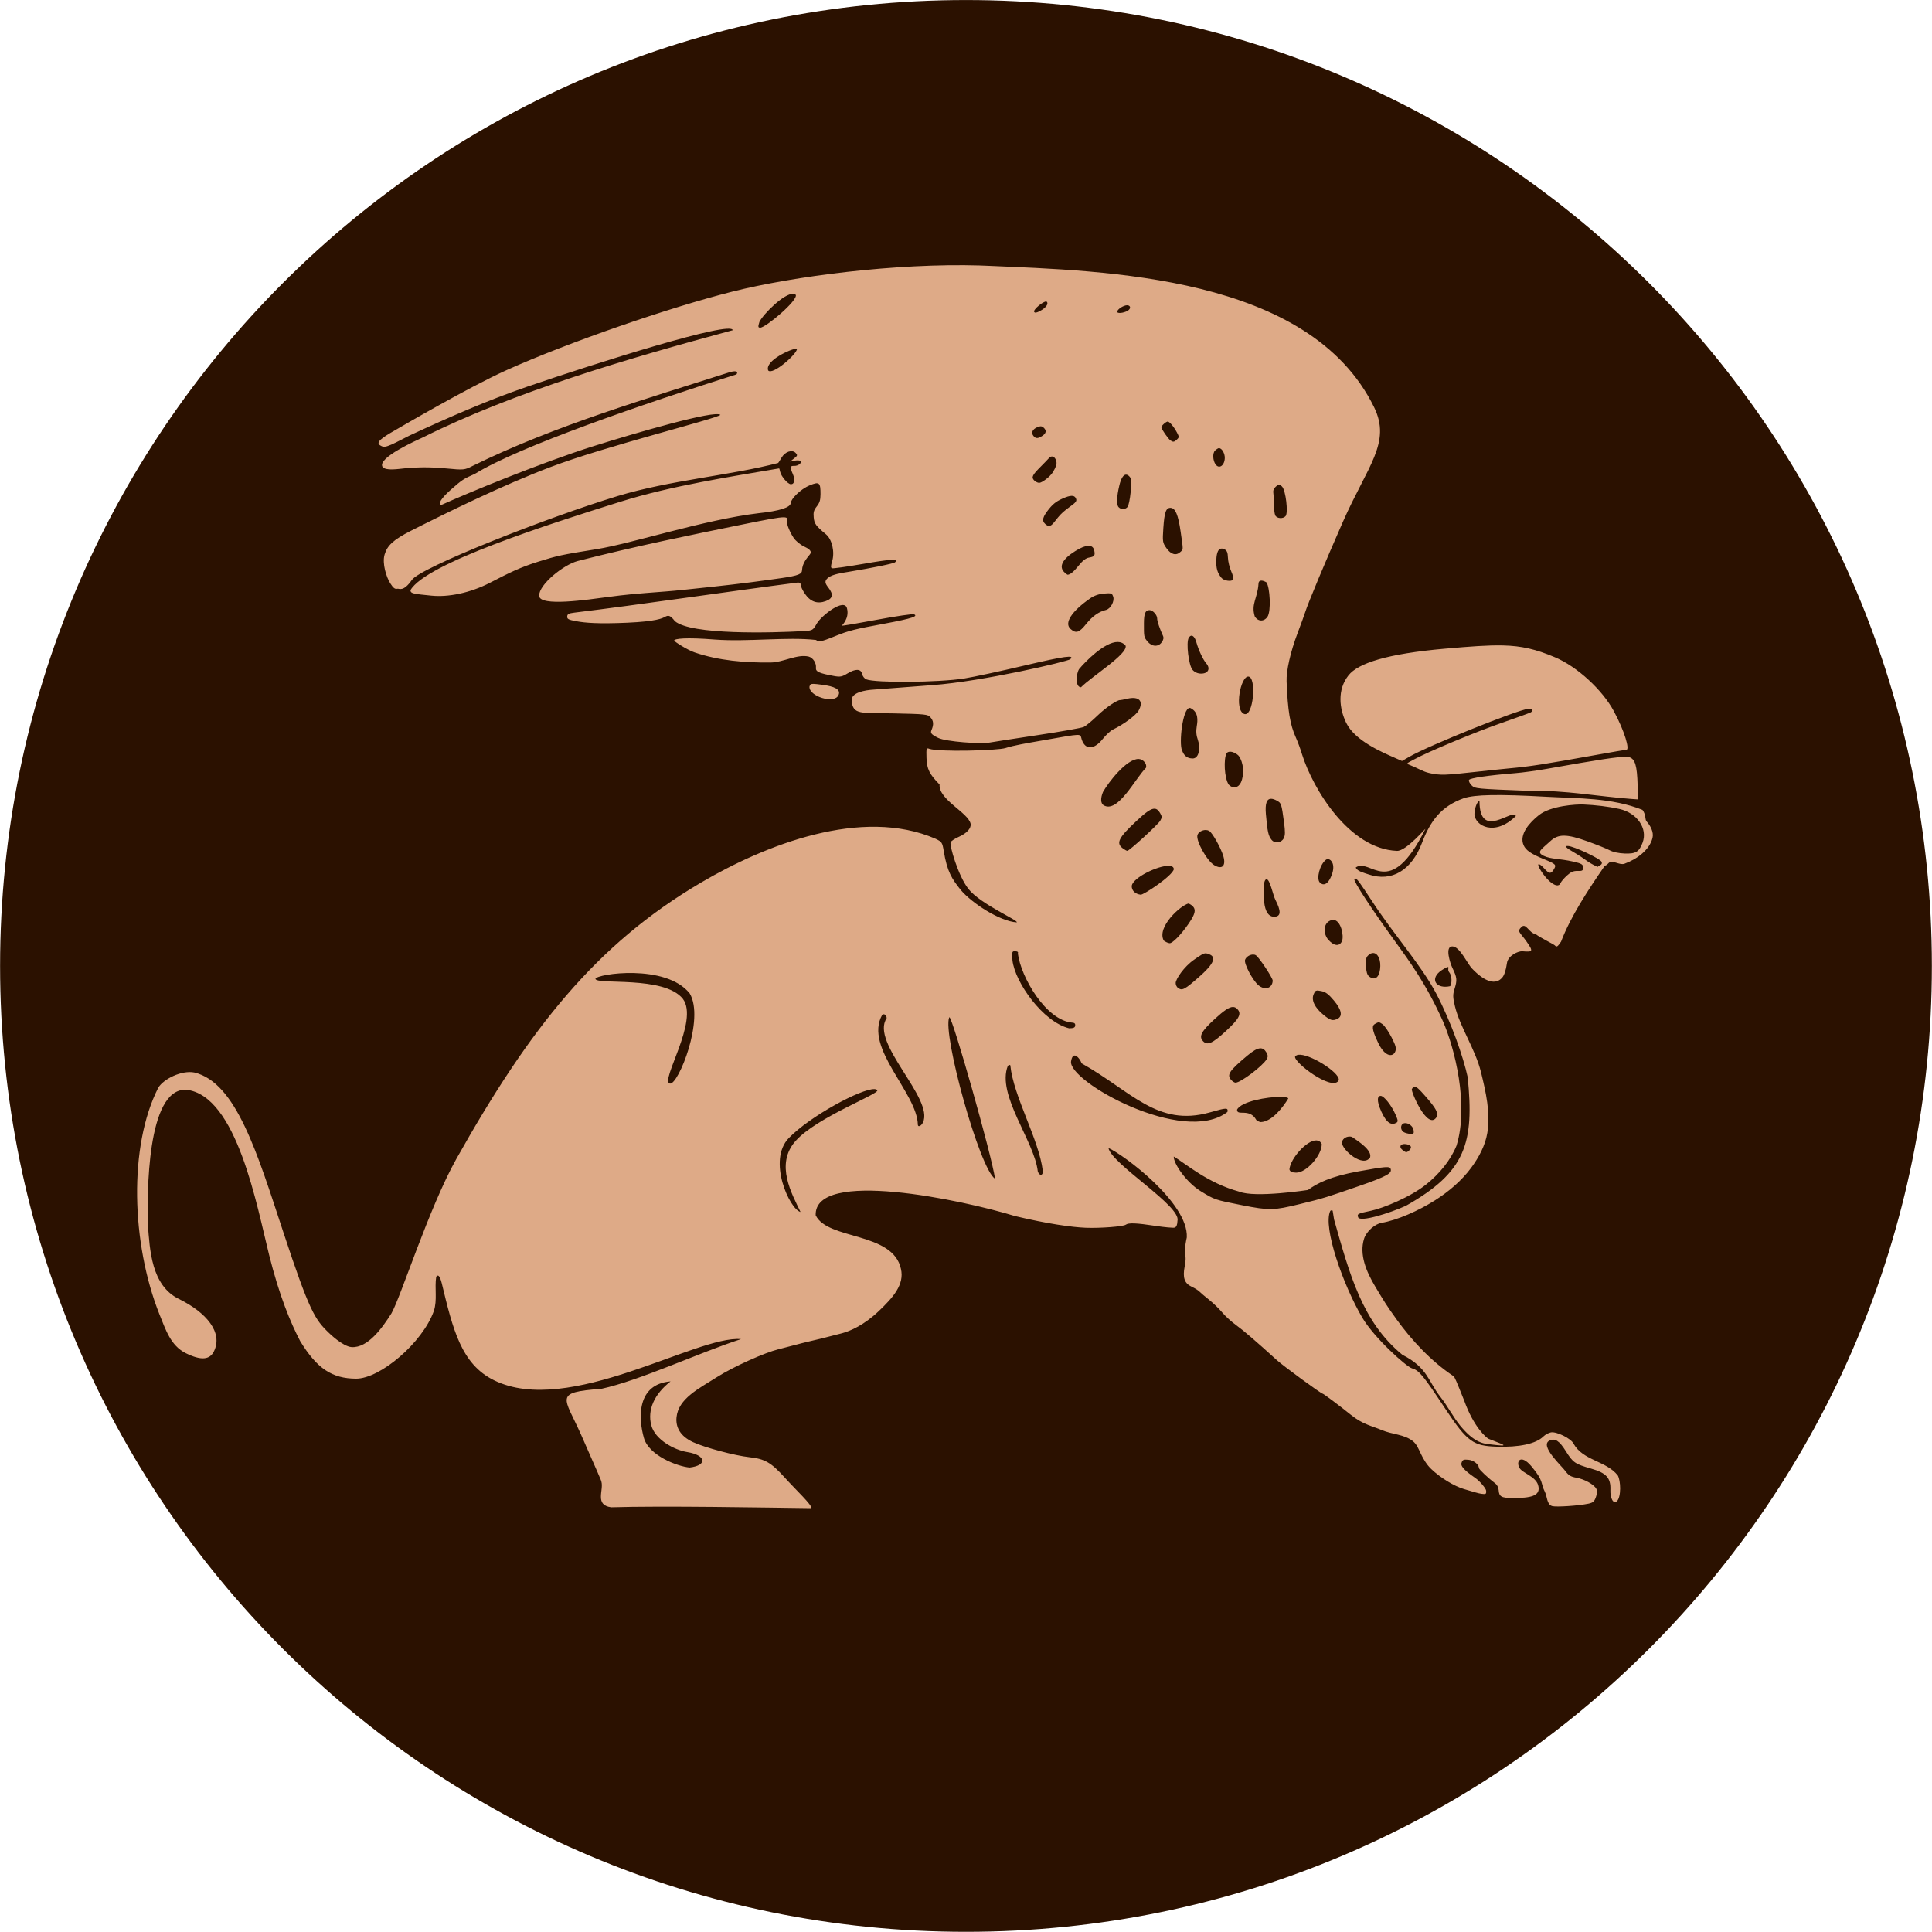
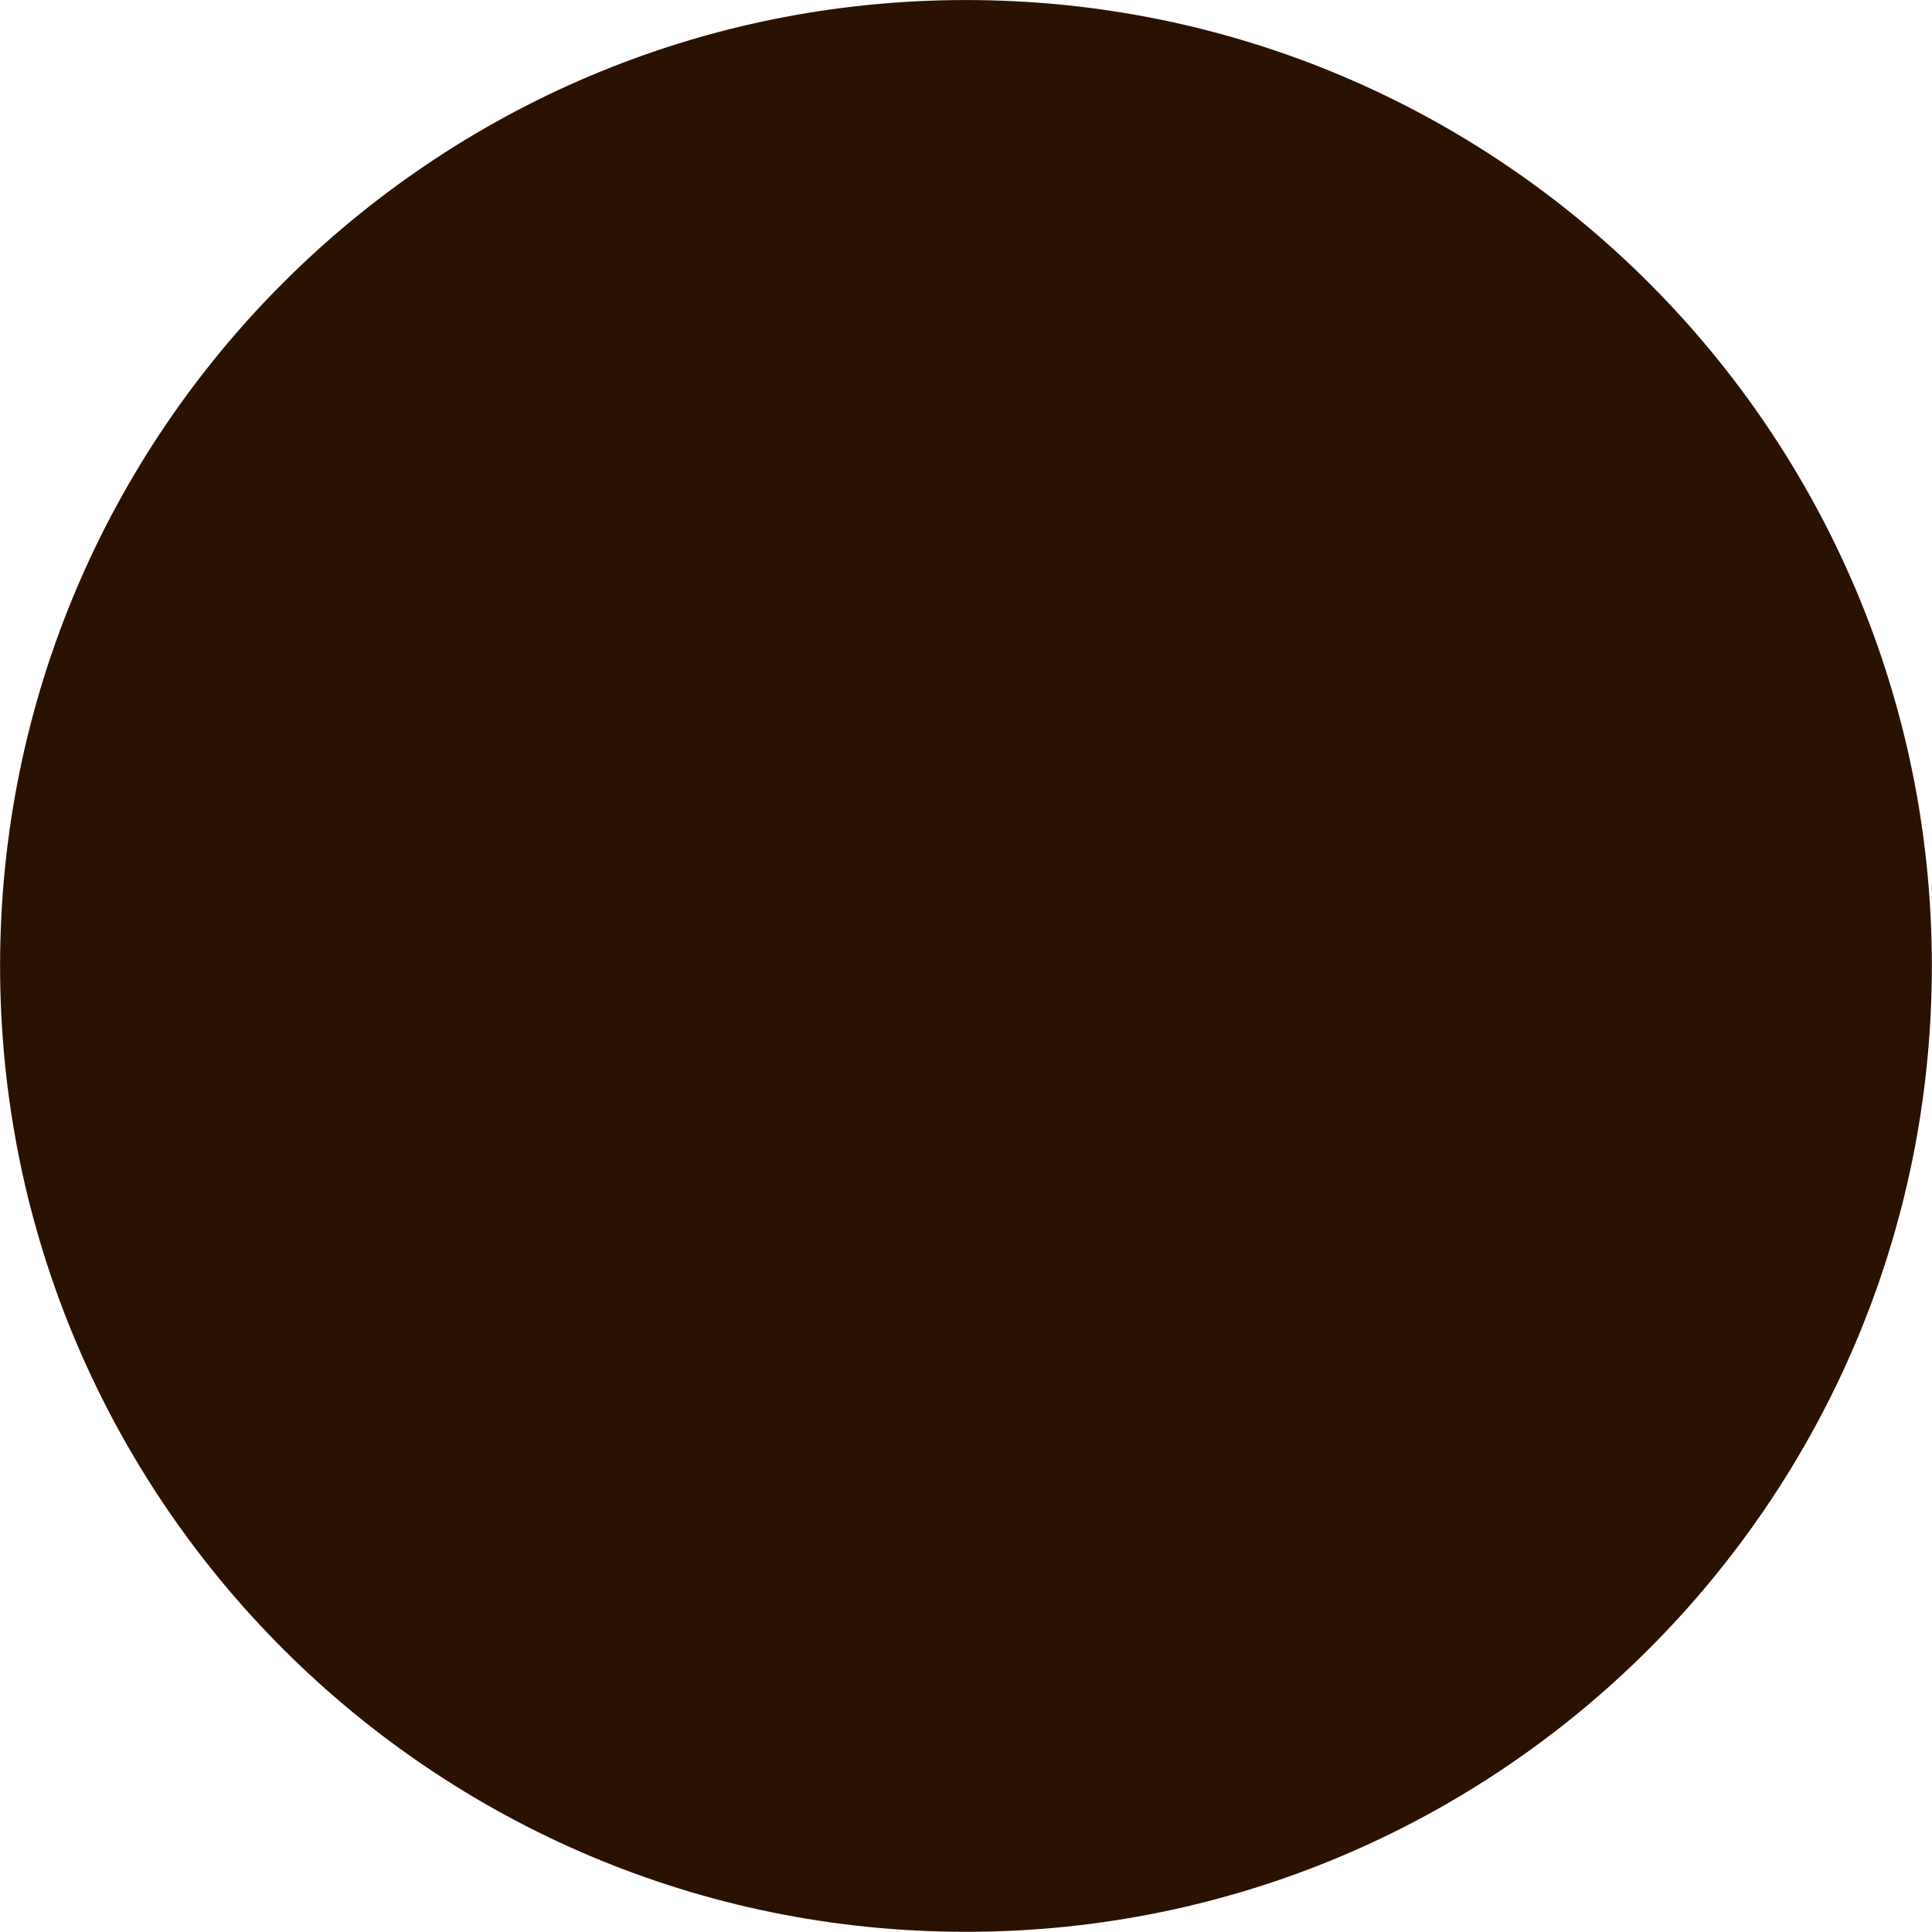
<svg xmlns="http://www.w3.org/2000/svg" id="svg2" viewBox="0 0 1256.6 1256.6" version="1.1">
  <title id="title3834">Greek Sphinx</title>
  <g id="layer1" transform="translate(343.45 62.846)">
    <g id="g3828">
      <path id="path3826" d="m957.62 555.37c0 403.91-327.44 731.35-731.35 731.35s-731.35-327.44-731.35-731.35 327.44-731.35 731.35-731.35 731.35 327.44 731.35 731.35z" transform="matrix(.859 0 0 .859 90.467 88.344)" fill="#2b1100" />
-       <path id="path2998" d="m294.08 109.82c-54.786-1.625-121.45 6.99-161.2 17.008-41.024 10.341-106.7 32.989-146.98 51.133-25.087 11.301-69.683 37.48-72.659 39.186-8.131 4.662-12.523 7.727-9.527 9.615 2.997 1.889 3.969 1.575 19.35-6.398 25.047-11.625 50.579-22.849 76.79-31.837 43.573-14.94 133.09-43.28 133.24-36.58-68.522 18.48-141.91 40.01-201.24 69.59-4.401 2.036-30.123 13.458-26.498 19.261 2.166 2.772 9.809 1.408 15.636 0.842 5.564-0.54 14.519-0.902 25.855 0.197 11.335 1.099 11.869 1.019 16.978-1.578 54.119-26.694 116.25-44.614 166.13-60.634 4.757-1.604 7.096-1.169 5.622 1.026-61.271 19.43-141.48 46.992-170.13 64.705-7.356 3.203-8.314 3.837-15.65 10.29-6.307 5.548-8.912 9.764-6.065 9.871 16.185-7.364 65.209-27.58 98.922-38.192 26.996-8.498 79.198-23.73 82.452-20.302-2.867 2.601-74.584 20.265-110.65 33.964-31.007 11.779-66.375 29.126-90.503 41.325-11.853 6.03-15.564 9.791-17.257 15.546-1.693 5.755 1.153 14.709 3.731 18.748 1.927 3.019 2.994 3.822 4.591 3.457 1.147-0.262 3.819 2.344 9.443-5.741 5.624-8.085 87.688-40.505 133.75-54.511 34.013-10.342 74.042-13.494 104.48-21.532 0.187-0.172 1.19-1.74 2.228-3.512 2.287-3.903 6.952-5.418 9.181-2.967 1.3 1.429 1.169 1.807-1.136 3.585l-2.577 1.998 2.805-0.582c1.551-0.315 3.274-0.28 3.812 0.082 1.569 1.054-1.167 3.396-3.846 3.294-2.812-0.106-2.933 0.68-0.922 5.344 1.635 3.791 1.034 6.669-1.344 6.579-1.94-0.073-6.26-5.11-6.889-8.016-0.27-1.249-0.572-2.273-0.664-2.277-31.408 5.379-69.566 11.154-103.08 21.616-47.194 14.734-126.74 40.184-136.71 57.557-0.091 2.406 2.585 2.429 13.531 3.577 10.945 1.148 25.277-1.726 38.157-8.375 12.879-6.649 19.687-10.07 31.701-13.811 12.014-3.741 14.513-4.35 37.675-8.049 23.162-3.699 70.136-19.196 105.49-23.401 13.39-1.407 20.655-3.715 20.765-6.625 0.096-2.544 6.181-8.962 12.413-11.507 6.232-2.545 6.962-1.773 6.943 5.767-0.009 3.796-0.588 5.674-2.428 7.976-1.923 2.404-2.307 3.845-1.991 7.149 0.396 4.132 1.36 5.469 7.996 10.998 3.97 3.308 5.833 11.578 3.96 17.662-0.899 2.918-0.92 4.044-0.073 4.407 0.629 0.269 9.721-1.002 20.215-2.831 18.286-3.187 23.384-3.449 20.805-1.058-0.917 0.85-14.572 3.65-30.508 6.257-4.046 0.662-9.992 1.506-12.836 3.673-2.844 2.167-2.165 3.777-0.117 6.406 3.532 4.535 3.091 7.172-1.525 8.886-5.516 2.049-10.013 0.513-13.583-4.673-1.559-2.264-2.81-4.899-2.781-5.828 0.031-1.088-0.651-1.627-1.943-1.543-46.313 5.989-101.94 14.302-145.34 19.579-3.615 0.432-4.539 0.949-4.6 2.547-0.06 1.588 0.706 2.094 6.169 3.079 5.463 0.986 13.785 1.767 32.801 0.929 19.016-0.838 22.89-2.867 24.599-3.791 2.082-1.126 3.334-1.316 6.462 2.778 10.73 9.033 62.405 7.659 84.223 6.44 5.376-0.373 5.588-0.504 8.198-5.069 3.273-5.27 17.738-16.552 19.508-9.769 1.77 6.783-3.423 11.129-3.243 11.323 0.18 0.194 10.455-1.545 22.819-3.858 12.363-2.313 23.164-3.888 23.995-3.532 2.784 1.191-0.417 2.61-19.339 6.117-18.921 3.507-22.906 4.394-32.177 8.195-9.271 3.801-10.378 3.695-12.224 2.383-18.738-2.116-44.359 1.324-65.849-0.272-19.001-1.516-26.209-0.563-26.388 0.659-0.077 0.531 8.482 6.072 13.342 7.729 15.695 5.352 32.737 6.725 49.318 6.558 8.418-0.085 17.407-5.715 24.944-3.84 2.792 0.814 4.963 4.244 4.632 7.337-0.261 2.432 2.166 3.534 11.653 5.257 4.106 0.746 5.28 0.527 8.786-1.606 5.339-3.25 8.859-3.12 9.588 0.332 0.301 1.427 1.502 2.967 2.653 3.447 5.815 2.423 47.075 2.087 63.691-0.529 5.814-0.915 23.521-4.732 39.348-8.455 26.048-6.127 33.088-7.076 29.611-4.039-1.552 1.355-56.493 14.372-89.669 16.808-30.138 2.298-35.348 2.743-38.106 2.904-5.545 0.324-14.76 1.868-14.313 7.183 0.791 9.406 5.859 7.831 27.081 8.28 21.222 0.449 22.342 0.633 24.079 2.506 2.099 2.264 2.333 4.655 0.78 8.317-0.771 1.818-0.622 2.736 4.433 5.171 5.054 2.436 27.413 4.026 33.191 3.008 2.493-0.439 16.757-2.657 31.677-4.899s28.294-4.612 29.721-5.286c1.427-0.674 5.415-3.994 8.878-7.357 5.277-5.124 12.914-10.327 14.83-10.103 0.274 0.032 2.286-0.347 4.473-0.863 7.756-1.829 10.974 1.498 7.463 7.725-1.705 3.024-10.007 9.156-16.6 12.256-1.605 0.754-4.622 3.532-6.706 6.157-5.691 7.167-11.471 7.266-13.707 0.263-1.254-3.927 1.643-4.021-26.458 0.875-9.419 1.641-17.804 3.063-23.009 4.758-5.205 1.695-43.602 2.692-49.711 0.495-1.84-0.662-1.935-0.335-1.758 5.969 0.2 7.138 1.897 10.571 8.509 17.272-0.733 9.894 18.647 18.197 20.203 25.595 0.442 2.88-2.572 6.201-7.668 8.435-2.593 1.136-5.002 2.72-5.357 3.55-0.829 1.939 4.868 21.771 11.52 30.27 7.869 10.056 32.88 20.532 31.478 21.831-10.968-0.683-29.159-12.453-36.475-21.176-5.704-7.181-8.735-11.628-10.992-25.215-0.928-5.586-1.196-5.981-5.234-7.954-48.039-20.924-110.93 3.921-152.75 28.524-68.269 40.157-111.38 94.793-159.04 179.68-17.79 31.688-36.242 90.225-42.238 100.51-6.01 9.474-15.252 22.491-25.846 21.882-5.886-0.39-14.967-9.417-14.967-9.417-8.907-8.567-12.484-13.856-29.457-65.317s-30.611-97.361-57.893-103.89c-8.314-1.61-19.993 4.221-23.42 9.84-19.42 37.985-17.617 101.34 0.735 147.48 3.985 9.749 7.193 20.339 17.151 25.261 9.957 4.922 15.577 4.295 18.277-1.185 6.044-12.267-4.835-25.3-22.82-34.106-17.985-8.807-18.858-32.075-20.13-48.171-0.521-19.461-0.855-88.941 24.874-87.903 33.084 3.468 46.165 76.421 53.974 107.46 6.65 26.667 13.949 44.057 20.207 56.054 10.943 17.932 20.804 24.338 36.29 24.421 15.732 0.085 43.343-23.455 50.639-44.022 2.353-7.051 0.402-14.835 1.53-22.239 1.231-1.834 2.419-0.49 3.597 4.108 7.224 29.898 12.597 52.71 34.101 63.241 48.731 23.865 131.78-29.457 160.57-26.821-28.543 9.293-65.276 26.739-90.851 32.337-31.264 2.35-24.229 5.026-13.199 29.803 10.321 23.487 13.25 29.996 13.228 30.585 1.622 5.554-4.563 15.14 6.317 16.675 33.4-1.041 100.48 0.201 130.22 0.564 0.607-2.023-9.756-11.568-17.26-19.886-8.866-9.827-12.979-12.208-23.076-13.289-9.377-1.004-28.832-6.198-36.563-9.765-8.416-3.883-11.424-9.768-10.769-16.231 1.232-12.153 14.576-18.622 25.966-25.88 11.391-7.258 31.688-16.148 39.999-18.219 8.311-2.071 15.314-4.05 19.2-4.934 6.701-1.524 10.529-2.468 22.224-5.507 5.684-1.477 14.633-5.434 24.126-14.441 9.493-9.007 16.768-17.367 14.455-27.442-5.203-24.329-47.686-18.676-55.468-34.936-0.984-30.43 95.119-10.042 129.64 0.529 20.856 4.995 37.037 7.272 45.995 7.62 9.437 0.367 24.505-0.794 26.095-2.014 1.699-1.304 6.913-1.106 19.079 0.754 6.094 0.931 11.816 1.445 12.716 1.138 1.112-0.379 1.693-1.768 1.792-4.373 2.691-9.527-42.87-36.937-44.896-47.388 9.597 4.123 52.118 35.667 50.963 58.126-1.309 5.844-1.787 12.149-0.981 12.691 0.405 0.272 0.222 3.052-0.39 6.177-1.445 7.377-0.151 11.081 4.626 13.278 1.935 0.89 4.154 2.276 4.949 3.096 0.795 0.82 3.662 3.257 6.363 5.401s6.524 5.847 8.507 8.234c1.983 2.387 6.088 6.104 9.13 8.289 4.496 3.228 13.426 10.912 26.349 22.669 4.268 3.883 28.732 21.79 29.821 21.831 0.573 0.022 11.13 7.941 18.367 13.767 7.886 6.348 13.367 7.062 20.324 9.995 6.495 2.738 14.425 2.675 19.934 7.072 2.587 2.064 3.623 4.88 5.311 8.394 1.688 3.514 3.814 7.043 6.667 9.759 6.029 5.74 14.934 11.168 21.272 13.033 6.338 1.865 9.475 2.84 11.298 3.086 3.007 0.406 3.291 0.226 3.142-2.039-0.09-1.373-3.957-6.073-6.854-8.109-3.513-2.468-10.031-6.912-9.2-9.761 0.647-2.219 1.239-2.511 4.4-2.241 3.45 0.294 6.875 2.941 6.987 5.424 0.04 0.891 6.136 6.619 10.872 10.2 0.96 0.726 1.835 2.579 1.94 4.108 0.293 4.282 1.723 5.116 8.968 5.155 11.606 0.064 18.929-1.129 16.648-8.564-1.742-5.41-9.712-7.549-11.885-10.707-2.839-4.399 0.469-9.768 7.557-1.371 8.309 9.842 5.849 10.924 8.697 16.434 1.623 3.141 1.269 8.44 4.801 9.47 2.591 0.755 17.28-0.218 23.639-1.576 2.957-0.632 3.834-1.422 4.856-4.351 0.922-2.642 0.96-4.063 0.174-5.435-1.613-2.814-7.761-6.184-12.897-7.087-3.654-0.643-5.107-1.538-7.184-4.369-2.02-2.955-16.985-16.452-10.354-19.75 3.634-1.772 6.416 0.023 10.715 6.91 4.612 7.388 5.917 8.27 16.46 11.287 9.851 2.819 12.78 6.058 12.487 13.795-0.214 5.65 2.051 9.536 4.223 7.415 2.891-2.824 2.55-13.416 0.543-16.835-7.707-9.598-22.572-9.483-28.77-20.666-1.603-3.289-10.994-7.942-14.673-7.279-1.48 0.267-3.735 1.49-4.981 2.72-4.785 4.722-15.756 7.075-30.552 6.568-14.786-0.507-18.831-2.93-33.155-24.616-14.324-21.685-17.096-25.051-21.645-26.306-3.612-0.997-24.535-19.727-32.369-32.998-12.289-20.818-25.859-58.974-20.794-69.461 2.048-1.161 1.358-0.136 2.445 5.628 10.155 35.819 18.321 66.608 44.452 88.026 16.377 8.22 16.967 17.551 24.524 27.103 4.757 6.013 8.708 13.709 13.043 18.944 8.382 10.123 13.928 11.778 19.895 12.23 14.395 1.765 7.337-0.081-1.333-3.615-1.406-0.573-9.729-7.546-15.888-24.744-5.338-13.292-6.064-15.113-6.993-16.026-14.888-9.934-27.327-23.554-36.857-36.702-6.628-9.185-8.052-11.557-14.039-21.546-5.986-9.99-10.463-20.959-7.296-31.142 1.526-4.906 7.19-9.656 11.4-10.357 10.118-1.685 24.063-7.871 34.639-14.575 8.946-5.671 17.336-12.73 23.633-21.246 4.941-6.683 9.121-14.422 10.488-22.619 2.18-13.071-0.954-26.655-4.101-39.527-3.661-14.971-13.751-29.451-16.979-43.017-1.354-5.691-1.395-7.428-0.271-11.018 1.866-5.955 1.695-7.504-1.382-13.875-1.49-3.084-4.97-13.911-0.067-13.919s9.568 10.939 12.871 14.403c8.492 8.908 15.559 10.932 19.8 5.659 1.119-1.392 2.256-4.497 2.915-9.271 0.66-4.775 7.341-7.877 10.108-7.623 6.924 0.635 7.141 0.076 2.409-6.632-3.942-5.589-6.3-6.183-2.996-9.245 2.915-2.703 4.731 4.029 9.232 4.79 2.77 2.211 11.166 6.245 12.329 7.221 1.237 1.334 1.735 1.062 4.093-2.378 6.294-16.539 17.794-33.917 28.517-49.488 0.011 0 0.021 0.001 0.031 0.001 0.734-0.004 1.395-0.616 2.473-1.72 2.211-2.264 7.024 1.681 10.238 0.513 7.778-2.828 16.298-8.809 18.244-16.853 0.893-3.693-1.377-7.986-3.91-10.718-1.077-1.162-0.242-4.223-2.626-7.448-19.904-8.033-42.867-7.429-61.879-8.503-32.753-1.839-46.878-1.427-54.196 0.857-15.074 5.308-21.952 15.092-27.27 28.927-6.844 18.115-19.798 25.803-34.838 20.666-2.808-0.959-7.43-2-8.306-4.474 9.52-6.889 21.824 22.211 45.227-24.963 0.926-1.583-12.312 14.415-18.455 14.156-31.113-1.289-54.602-40.253-61.729-62.849-0.867-3.006-2.697-7.989-4.084-11.069-3.694-8.2-5.173-17.138-5.946-36.251-0.28-6.92 2.522-19.268 7.062-31.255 2.261-5.969 4.523-12.188 5.026-13.82 1.7-5.51 12.908-32.377 24.454-58.617 16.118-36.633 31.72-51.562 20.342-74.753-42.118-85.843-174.88-88.59-250.89-91.931-1.741-0.074-3.51-0.147-5.277-0.2zm43.019 23.456c0.125 0.024 0.23 0.088 0.306 0.168 1.304 1.357-0.628 3.957-4.481 6.022-2.158 1.157-3.3 1.325-3.742 0.546-0.825-1.455 6.042-7.092 7.917-6.737zm52.383 2.421c2.03-0.071 2.888 1.615 1.165 3.109-1.855 1.608-6.696 2.546-7.34 1.411-0.633-1.117 2.338-3.606 5.231-4.368 0.334-0.088 0.654-0.142 0.944-0.152zm-216.94-7.43c0.615 0.049 1.142 0.246 1.571 0.622 1.71 3.542-19.603 21.448-23.107 21.391-1.442-0.043-1.511-0.566-0.514-3.772 2.486-5.067 16.107-18.712 22.05-18.242zm1.933 35.692c0.213 0.005 0.388 0.034 0.465 0.111-0.01 3.385-15.973 17.419-18.762 14.019-2.329-6.362 15.099-14.201 18.298-14.13zm241.6 47.391c1.185 0.045 3.927 3.305 5.955 7.074 1.499 2.786 1.508 3.212 0.014 4.598-1.846 1.711-2.465 1.796-4.213 0.591-1.465-1.01-5.971-7.502-5.931-8.543 0.039-1.03 3.103-3.76 4.175-3.72zm-82.458 3.102c0.619 0.044 1.12 0.304 1.689 0.814 2.074 1.858 1.771 3.719-0.894 5.439-2.852 1.84-4.281 1.828-5.781-0.125-1.558-2.029-0.481-4.305 2.651-5.591 0.976-0.401 1.716-0.581 2.334-0.537zm115.8 14.172c1.906 0.072 3.871 3.486 3.756 6.522-0.181 4.791-3.63 7.217-5.911 4.154-1.941-2.605-2.141-7.507-0.373-9.146 0.926-0.859 2.057-1.548 2.528-1.53zm-108.82 5.45c1.319-0.097 2.585 1.108 3.036 3.242 0.36 1.705-0.179 3.379-2.098 6.675-1.919 3.296-7.456 7.286-9.123 7.223-0.98-0.037-2.484-0.794-3.313-1.689-1.829-1.973-1.08-3.445 4.468-8.994 2.183-2.183 4.55-4.642 5.273-5.461 0.544-0.616 1.158-0.953 1.758-0.997zm48.213 11.801c0.756-0.066 1.549 0.339 2.362 1.215 1.283 1.384 1.419 3.219 0.776 10.068-0.432 4.607-1.36 8.993-2.059 9.773-1.54 1.718-4.218 1.755-5.788 0.062-1.453-1.567-1.25-6.88 0.505-14.179 1.063-4.422 2.539-6.794 4.203-6.94zm99.702 6.463c0.518 0.002 1.027 0.416 1.891 1.26 2.414 2.357 4.182 17.161 2.304 19.257-1.72 1.92-5.764 1.582-6.733-0.568-0.442-0.98-0.801-4.033-0.806-6.785-0.005-2.752-0.178-6.165-0.401-7.583-0.28-1.777 0.245-3.128 1.697-4.345 0.996-0.835 1.53-1.238 2.048-1.236zm-134.84 7.311c1.478 0.018 2.369 0.726 2.83 2.077 0.824 2.417-3.249 3.931-8.483 8.466-5.234 4.535-7.216 10.786-10.521 8.608-3.305-2.178-3.307-4.386 0.058-8.973 3.365-4.587 5.793-6.457 9.693-8.233 2.877-1.31 4.944-1.964 6.422-1.946zm64.251 7.811c3.105 0.118 4.972 4.521 6.542 15.54 1.776 12.465 1.788 11.329-0.185 13.159-2.793 2.589-6.133 1.669-9.038-2.469-2.534-3.61-2.634-4.215-2.034-13.18 0.685-10.229 1.726-13.163 4.716-13.05zm-251.44 6.149c-3.235-0.094-10.857 1.374-27.954 4.852-30.393 6.184-67.496 13.656-106.19 23.563-9.241 2.406-25.273 15.276-25.123 22.597 0.15 7.321 31.751 2.52 44.751 0.818 12.087-1.582 15.625-1.913 38.259-3.649 6.683-0.513 12.623-1.188 29.948-3.026 17.326-1.837 33.374-3.985 44.714-5.625 11.339-1.64 13.237-2.712 13.331-5.187 0.167-4.404 3.215-7.901 5.044-10.16 1.829-2.259-0.824-3.837-3.927-5.309-2.328-1.104-5.269-3.555-6.549-5.439-2.442-3.594-4.673-9.069-4.321-10.609 0.401-1.756 0.528-2.754-1.988-2.827zm284.84 20.32c0.519 0.033 1.102 0.225 1.731 0.535 1.529 0.753 2.053 2.089 2.17 5.461 0.086 2.463 1.058 6.439 2.136 8.837 1.078 2.398 1.649 4.784 1.3 5.303-1.051 1.565-6.093 0.86-7.652-1.071-2.729-3.379-3.547-6.25-3.341-11.697 0.191-5.058 1.408-7.511 3.656-7.367zm-86.87-1.787c2.089-0.053 3.373 0.988 3.822 3.116 0.674 3.191 0.099 3.988-3.456 4.56-1.975 0.318-4.154 1.999-6.735 5.249-3.128 3.94-5.59 5.949-7.228 5.887-0.125-0.005-0.906-0.597-1.733-1.317-4.211-3.664-1.776-8.72 6.787-14.066 3.571-2.229 6.453-3.376 8.542-3.429zm112.38 22.642c0.15-0.006 0.301-0 0.468 0.018 0.805 0.086 1.814 0.442 2.96 1.113 2.275 3.179 3.175 18.798 0.651 22.447-2.32 3.265-6.17 3.131-8.244-0.312-2.54-8.126 1.87-11.868 2.434-21.329 0.047-1.25 0.678-1.891 1.731-1.936zm-99.352 8.248c2.156-0.012 2.532 0.504 3.107 2.182 1.012 2.953-1.723 7.963-4.738 8.671-4.606 1.081-8.827 4.084-12.822 9.084-4.558 5.706-6.633 6.367-10.132 3.307-4.385-3.834 0.546-11.495 12.893-20.058 2.42-1.678 5.562-2.745 8.87-3.01 1.181-0.095 2.103-0.171 2.821-0.175zm26.886 10.962c2.111 0.08 4.911 3.277 4.827 5.499-0.057 1.517 1.718 6.776 3.767 11.182 0.61 1.311 0.359 2.568-0.817 4.222-2.256 3.175-6.452 2.93-9.268-0.538-2.309-2.845-2.34-2.95-2.298-12.002 0.03-6.368 0.992-8.469 3.788-8.363zm229.67 22.954c-9.594-0.232-21.129 0.661-37.638 2.109-37.736 3.309-56.542 9.477-62.764 17.357-7.445 9.43-5.972 21.568-1.511 30.84 5.629 11.7 23.524 19.233 31.599 22.774l4.706 2.086 5.051-2.905c12.501-7.175 70.049-30.349 77.168-31.072 2.515-0.256 3.458 1.349 1.41 2.399-0.842 0.432-9.118 3.434-18.39 6.653-17.242 5.986-48.16 18.857-57.319 23.88-4.883 2.678-5.478 2.616-3.012 3.576 5.202 2.025 8.417 4.239 12.561 5.229 7.53 1.798 11.159 1.408 30.674-0.715 8.014-0.872 17.734-1.894 21.6-2.247 13.452-1.228 21.862-2.515 56.842-8.794 10.237-1.837 18.963-3.348 19.39-3.331 2.205 0.084-0.973-11.733-8.27-25.237-7.297-13.505-23.532-28.712-38.238-34.909-12.39-5.221-21.524-7.395-33.858-7.692zm-202.37-6.347c1.135 0.102 2.279 1.65 3.054 4.4 1.434 5.085 4.315 11.216 6.395 13.627 3.003 3.479 1.175 6.831-3.629 6.649-2.097-0.079-3.993-0.956-5.286-2.452-2.521-2.915-4.299-17.715-2.496-20.797 0.596-1.019 1.28-1.488 1.962-1.427zm-48.095 4.09c1.975 0.025 3.723 0.761 5.099 2.445 1.465 5.441-22.014 19.941-29.011 27.016-3.612 0.008-3.48-7.906-1.307-11.745 3.964-4.819 16.66-17.821 25.219-17.715zm84.803 22.505c5.713-0.148 3.439 27.257-2.825 24.223-6.264-3.034-2.072-24.096 2.825-24.223zm-282.69 4.748c-1.929-0.037-2.24 0.456-2.63 1.746-0.552 6.321 16.141 11.591 18.863 5.624 1.744-3.822-2.611-5.724-10.626-6.782-2.713-0.358-4.449-0.566-5.607-0.588zm244.49 15.666c0.297-0.041 0.585 0.028 0.9 0.19 5.027 2.595 4.508 7.91 3.876 11.624-0.562 3.3-0.359 5.973 0.722 9.002 1.647 4.614 1.046 12.193-3.584 12.061-4.63-0.132-5.91-3.315-6.743-5.259-2.053-4.787 0.375-27.001 4.829-27.618zm284.31 31.777c-4.977-0.18-18.727 1.927-51.802 7.827-6.373 1.137-15.653 2.416-20.621 2.816-17.362 1.398-29.531 3.183-30.064 4.428-0.291 0.68 0.468 2.242 1.682 3.472 2.176 2.205 2.745 2.276 38.577 3.649 22.016-0.521 43.635 3.586 65.443 5.229l4.242 0.286-0.254-8.985c-0.345-13.033-1.62-17.325-5.554-18.505-0.383-0.115-0.938-0.193-1.649-0.219zm-257.81-3.317c1.698 0.011 3.848 0.968 5.529 2.648 3.275 4.441 3.828 12.168 1.436 17.411-1.644 3.53-5.312 4.151-7.931 1.326-2.863-4.284-3.362-16.674-1.388-20.348 0.474-0.706 1.335-1.043 2.353-1.037zm-59.565 4.719c3.063 0.116 5.739 3.396 4.752 5.809-7.065 7.006-18.269 29.852-27.532 24.288-1.94-1.23-2.077-4.567-0.361-8.645 3.565-6.302 15.228-21.493 23.141-21.453zm289.31 29.621c7.835 0.317 16.217 1.323 23.314 2.884 11.619 2.556 18.628 12.681 15.181 21.934-2.242 6.019-4.457 7.357-11.744 7.061-3.798-0.154-7.533-0.954-9.554-2.05-1.828-0.991-8.346-3.627-14.477-5.833-13.652-4.912-19.162-4.936-24.327-0.076-5.563 5.234-9.373 6.979-4.205 9.473 4.647 2.243 10.398 1.759 19.06 3.724 5.836 1.324 6.684 1.874 6.591 4.315-0.059 1.556-0.788 1.909-3.633 1.801-2.663-0.101-4.376 0.645-6.931 2.99-1.872 1.718-3.738 3.899-4.124 4.848-1.004 2.468-3.772 1.972-7.362-1.311-3.734-3.414-8.107-10.281-6.967-10.928 0.449-0.254 2.03 0.916 3.529 2.604 3.325 3.745 4.59 3.887 6.446 0.713 1.744-2.982 1.417-3.378-6.813-6.731s-11.406-5.715-12.831-8.835c-3.281-7.185 4.147-15.115 9.907-19.671 7.776-6.15 24.237-7.1 28.938-6.91zm-67.59-2.215c0.079 26.113 21.816 4.177 23.649 9.714-13.721 13.527-26.685 6.442-26.938-1.332 0.153-4.037 1.873-8.435 3.288-8.382zm-135.42-1.498c0.992 0.033 2.195 0.436 3.613 1.2 2.91 1.567 3.049 2.045 4.661 13.999 0.844 6.257 0.806 8.593-0.179 10.501-1.579 3.06-5.778 3.607-7.888 1.015-2.111-2.593-2.723-5.319-3.713-16.746-0.591-6.817 0.528-10.066 3.505-9.968zm-75.954 6.444c1.437 0.04 2.528 1.007 3.586 2.763 1.348 2.238 1.377 2.948 0.153 5.041-1.572 2.688-20.133 19.659-21.445 19.609-0.452-0.017-1.812-0.775-3.001-1.677-4.457-3.38-2.67-6.883 8.991-17.766 5.946-5.55 9.321-8.035 11.716-7.969zm33.468 13.87c0.754 0.026 1.492 0.222 2.105 0.58 2.13 1.246 7.702 11.238 9.226 16.517 1.806 6.26-0.842 8.841-5.942 5.779-4.869-2.923-12.172-16.133-10.887-19.707 0.697-1.939 3.236-3.249 5.499-3.169zm235.43 10.382c3.785 0.11 20.625 8.101 21.788 10.144 1.163 2.043-1.404 2.437-2.411 3.38-0.039 0.038-0.064 0.081-0.098 0.121-1.009-0.48-4.76-2.384-6.065-3.357-2.436-1.815-6.427-4.458-8.878-5.871-5.656-3.26-6.863-4.49-4.336-4.417zm-155.97 8.575c2.271 0.161 4.702 3.765 2.47 9.913-2.747 7.567-6.061 7.211-7.891 5.237-2.386-2.574 0.076-11.743 3.934-14.705 0.446-0.343 0.962-0.481 1.487-0.444zm-103.68 4.332c1.984 0.037 3.257 0.707 3.326 2.19-0.941 4.423-19.78 16.83-21.581 16.602-3.661-0.489-5.881-2.714-5.815-5.818 1.01-5.426 16.985-13.106 24.07-12.974zm121.37 8.253c1.055-0.043 3.168 2.986 10.621 14.35 14.714 22.612 32.445 42.166 42.168 60.795 9.723 18.628 17.444 40.9 20.311 54.12 4.24 42.726-1.118 61.558-40.255 83.631-10.743 4.837-29.858 10.839-31.022 7.426-0.749-2.198-0.383-2.389 8.479-4.245 7.749-1.623 25.579-8.89 35.927-17.216 8.273-6.656 15.588-15.285 19.589-25.121 8.161-26.629-1.235-63.694-8.937-81.146-10.891-24.247-21.629-38.703-31.391-52.225-15.049-20.728-26.862-38.791-26.102-39.922 0.183-0.272 0.367-0.436 0.611-0.446zm-57.778 0.471c2.27-0.067 4.203 10.335 5.808 13.448 3.519 6.826 3.988 10.885-0.821 10.946-4.809 0.061-6.369-6.098-6.59-10.976-0.075-1.654-0.985-12.579 1.381-13.364 0.074-0.025 0.148-0.052 0.221-0.054zm-50.601 15.753c5.25 2.752 5.153 5.558-0.06 13.163-5.214 7.605-10.575 12.765-12.302 12.7-0.928-0.035-2.655-0.807-3.844-1.709-4.794-8.777 11.082-23.095 16.207-24.154zm94.069 10.691c4.943 0.111 7.065 10.424 5.639 13.786-1.558 3.674-5.289 3.273-8.97-0.965-3.392-3.905-3.378-11.287 2.295-12.704 0.355-0.088 0.707-0.125 1.036-0.117zm26.203 21.569c2.913 0.293 4.976 4.68 4.197 10.573-0.74 5.596-3.581 7.429-7.148 4.608-1.237-0.979-1.857-3.097-2.024-6.832-0.203-4.519 0.083-5.716 1.836-7.186 1.083-0.908 2.169-1.261 3.14-1.163zm-78.468 0.97c0.683-0.016 1.329 0.122 1.859 0.446 2.063 1.26 11.043 14.773 10.977 16.521-0.188 4.971-5.094 6.542-9.306 2.963-3.8-3.229-9.515-14.128-8.664-16.496 0.701-1.948 3.085-3.385 5.133-3.433zm-30.773-0.79c0.685-0.004 1.346 0.207 2.231 0.554 3.478 1.362 5.227 4.266-5.497 13.864-10.724 9.598-11.949 9.854-14.601 8.172-0.941-0.597-1.671-2.108-1.625-3.345 0.097-2.548 5.319-10.458 11.858-15.031 4.495-3.144 6.128-4.205 7.634-4.214zm157.56 8.904c0.134-0.008 0.202 0.006 0.247 0.072 0.365 0.529-0.592 1.914 0.683 3.435 1.595 1.902 1.91 6.937 0.569 8.934-8.667 1.97-13.18-3.991-6.966-9.301 1.651-1.348 4.529-3.082 5.466-3.139zm-281.37-10.26c1.504 0.057 2.055 0.558 1.664 1.47 1.989 15.396 18.293 43.586 35.512 44.969 1.314 0.05 1.938 0.71 1.805 1.882-0.154 1.354-1.127 1.781-4.008 1.787-17.058-4.25-35.173-29.9-36.824-44.175-0.382-5.757-0.3-6.016 1.851-5.934zm196.36 25.54c0.167-0.01 0.362 0.009 0.562 0.021 0.533 0.035 1.206 0.164 2.052 0.328 2.835 0.549 4.759 1.98 8.243 6.129 5.015 5.973 5.856 10.208 2.364 11.91-3.12 1.521-4.673 1.085-9.158-2.598-5.695-4.677-8.012-9.565-6.375-13.344 0.736-1.699 1.147-2.376 2.313-2.446zm-444.35-11.38c13.285 0.335 28.42 3.502 36.212 13.254 9.954 16.519-7.428 59.665-12.853 58.65-6.845-1.281 19.269-40.886 8.374-55.16-12.237-15.224-56.146-8.83-56.831-12.971 0.366-1.606 11.813-4.107 25.098-3.772zm389.57 22.095c1.131 0.006 2.075 0.516 2.947 1.456 2.811 3.032 1.064 6.257-7.639 14.284-8.685 8.009-12.013 9.469-14.787 6.477-2.864-3.089-1.104-6.415 7.581-14.38 5.946-5.453 9.411-7.851 11.899-7.837zm94.877 10.002c0.668 0.02 1.301 0.408 2.394 1.185 1.309 0.931 3.939 4.755 5.84 8.477 2.857 5.595 3.272 7.202 2.429 9.349-1.361 3.467-6.479 3.941-11.134-5.769-4.655-9.71-3.67-11.249-2.071-12.212 1.176-0.708 1.873-1.05 2.541-1.03zm-322.1-5.28c1.003-0.002 2.021 1.137 1.965 2.607-10.9 15.991 31.047 52.239 23.608 67.817-1.124 2.239-3.142 3.17-3.31 1.532-0.338-20.867-35.281-50.026-23.217-71.523 0.293-0.284 0.62-0.432 0.955-0.433zm42.77 1.932c2.025-0.086 27.595 89.964 29.704 105.04-9.973-6.089-34.348-94.215-29.801-104.95 0.02-0.047 0.065-0.088 0.097-0.09zm202.22 20.226c1.599-0.059 2.837 0.799 3.876 2.523 1.163 1.93 1.209 2.958 0.298 4.514-2.662 4.551-17.082 15.413-20.312 15.305-0.648-0.021-1.858-0.769-2.689-1.665-3.158-3.406-1.52-5.933 10.294-15.841 3.784-3.174 6.477-4.761 8.533-4.837zm25.986 4.173c8.478 0.413 27.858 13.244 24.746 17.105-4.794 6.243-29.055-12.204-28.105-15.918 0.612-0.913 1.79-1.263 3.36-1.186zm-146.56 0.519c1.751 0.2 3.783 3.278 4.404 5.108 32.442 18.172 49.217 41.534 83.417 31.866 10.929-3.124 11.92-3.161 11.394-0.288-28.608 22.221-104.26-20.143-101.7-33.027 0.482-2.839 1.433-3.779 2.484-3.659zm-42.607 6.143c0.108-0.016 0.222-0.005 0.312 0.012 0.12 0.022 0.199 0.085 0.275 0.167 2.083 20.485 18.636 48.16 21.134 68.724 0.241 3.215-2.205 3.452-3.264 0.314-2.162-19.718-26.964-49.801-19.479-68.661 0.326-0.303 0.698-0.506 1.022-0.555zm263.66 14.108c1.246 0.062 3.038 1.806 6.566 5.815 7.478 8.498 8.948 11.287 7.501 14.169-5.875 8.542-16.693-17.071-15.972-18.399 0.609-1.042 1.158-1.623 1.905-1.585zm-22.148 5.979c2.191 0.083 7.007 6.194 9.669 12.249 1.619 3.684 1.703 4.555 0.521 5.242-2.975 1.73-6.183 0.659-9.736-7.155-3.553-7.813-2.383-10.41-0.453-10.337zm-65.134 0.662c2.874 0.016 4.817 0.351 4.995 1.065-3.247 5.391-10.472 15.035-17.843 15.336-0.748-0.028-2.062-0.641-2.919-1.361-4.459-8.104-12.678-2.224-12.536-6.729 2.699-5.382 19.682-8.358 28.303-8.31zm-264.12-5.057c0.889 0.039 1.507 0.271 1.818 0.726 1.641 2.401-39.193 17.43-53.097 32.953-13.672 15.264-2.238 34.834 3.159 46.246-7.123-1.794-21.656-33.58-7.657-48.043 13.858-14.316 47.184-32.251 55.777-31.882zm345.1 22.132c2.378-0.086 5.143 2.048 5.52 4.525 0.344 2.262 0.083 2.563-2.188 2.45-1.435-0.071-3.392-0.599-4.333-1.196-2.123-1.347-2.109-4.87 0.024-5.597 0.316-0.108 0.637-0.17 0.976-0.182zm-36.262 8.728c0.567-0.017 1.143 0.053 1.712 0.221 3.983 2.761 13.109 8.54 11.818 13.3-4.448 7.06-18.385-4.795-18.307-9.574 0.083-2.187 2.319-3.874 4.778-3.947zm-21.391 2.505c1.445 0.062 2.649 0.76 3.445 2.351 0.131 7.284-10.022 18.821-16.717 18.631-2.858-0.108-3.877-0.612-4.297-2.133 0.621-7.042 11.308-19.115 17.569-18.849zm57.233 2.354c0.392-0.001 0.815 0.025 1.278 0.111 3.207 0.595 3.872 2.136 1.752 4.101-1.579 1.464-2.066 1.427-4.272-0.318-2.386-1.887-1.5-3.883 1.242-3.893zm-150.04 8.143c8.106 4.866 22.123 17.286 42.666 22.849 10.254 4.201 44.636-1.094 44.636-1.094 5.959-4.427 14.796-8.86 32.825-12.111 18.029-3.251 20.376-3.397 20.95-1.584 0.856 2.706-1.569 4.595-21.385 11.418s-21.62 7.563-38.057 11.537c-16.437 3.974-19.239 4.202-37.145 0.658-17.907-3.545-17.795-3.502-27.047-9.186s-17.617-17.898-17.443-22.488zm-327.28 146.27c-10.611 8.28-15.19 18.519-12.527 28.578 2.478 9.363 15.014 16.022 23.297 17.362 12.38 2.003 13.45 8.658 1.62 10.068-8.149-0.753-26.454-7.845-29.702-19.168-3.742-13.042-4.67-35.074 17.312-36.84z" fill="#deaa87" />
    </g>
  </g>
</svg>